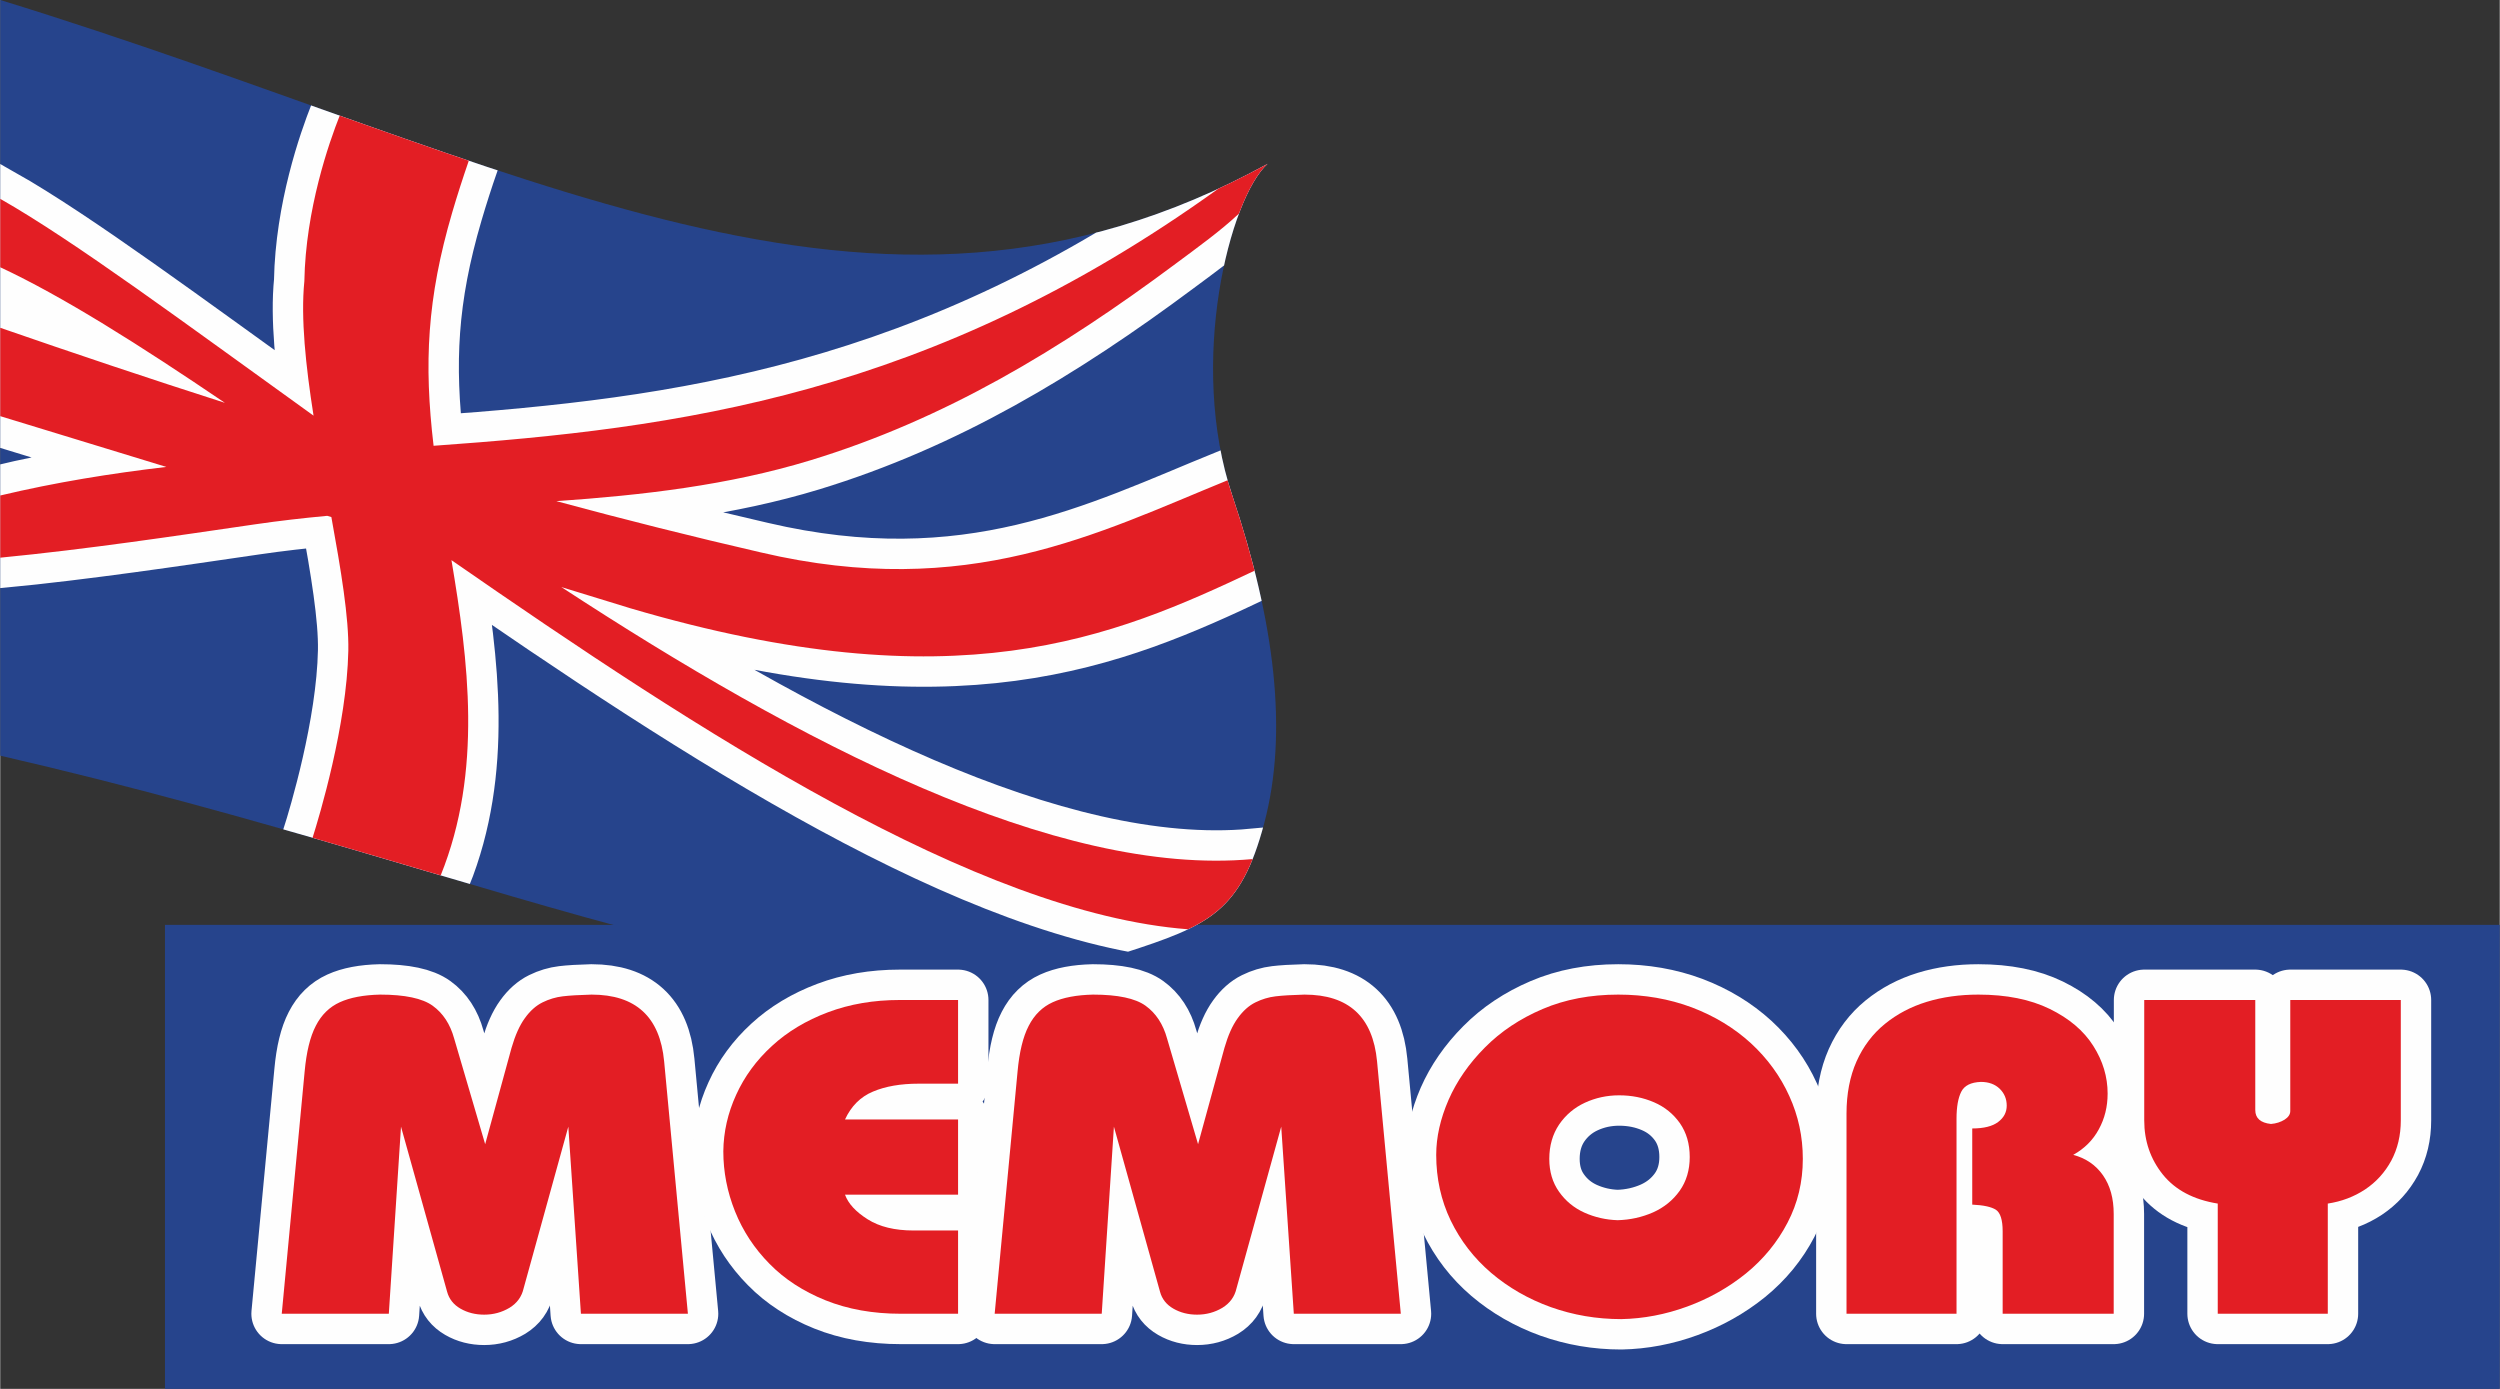
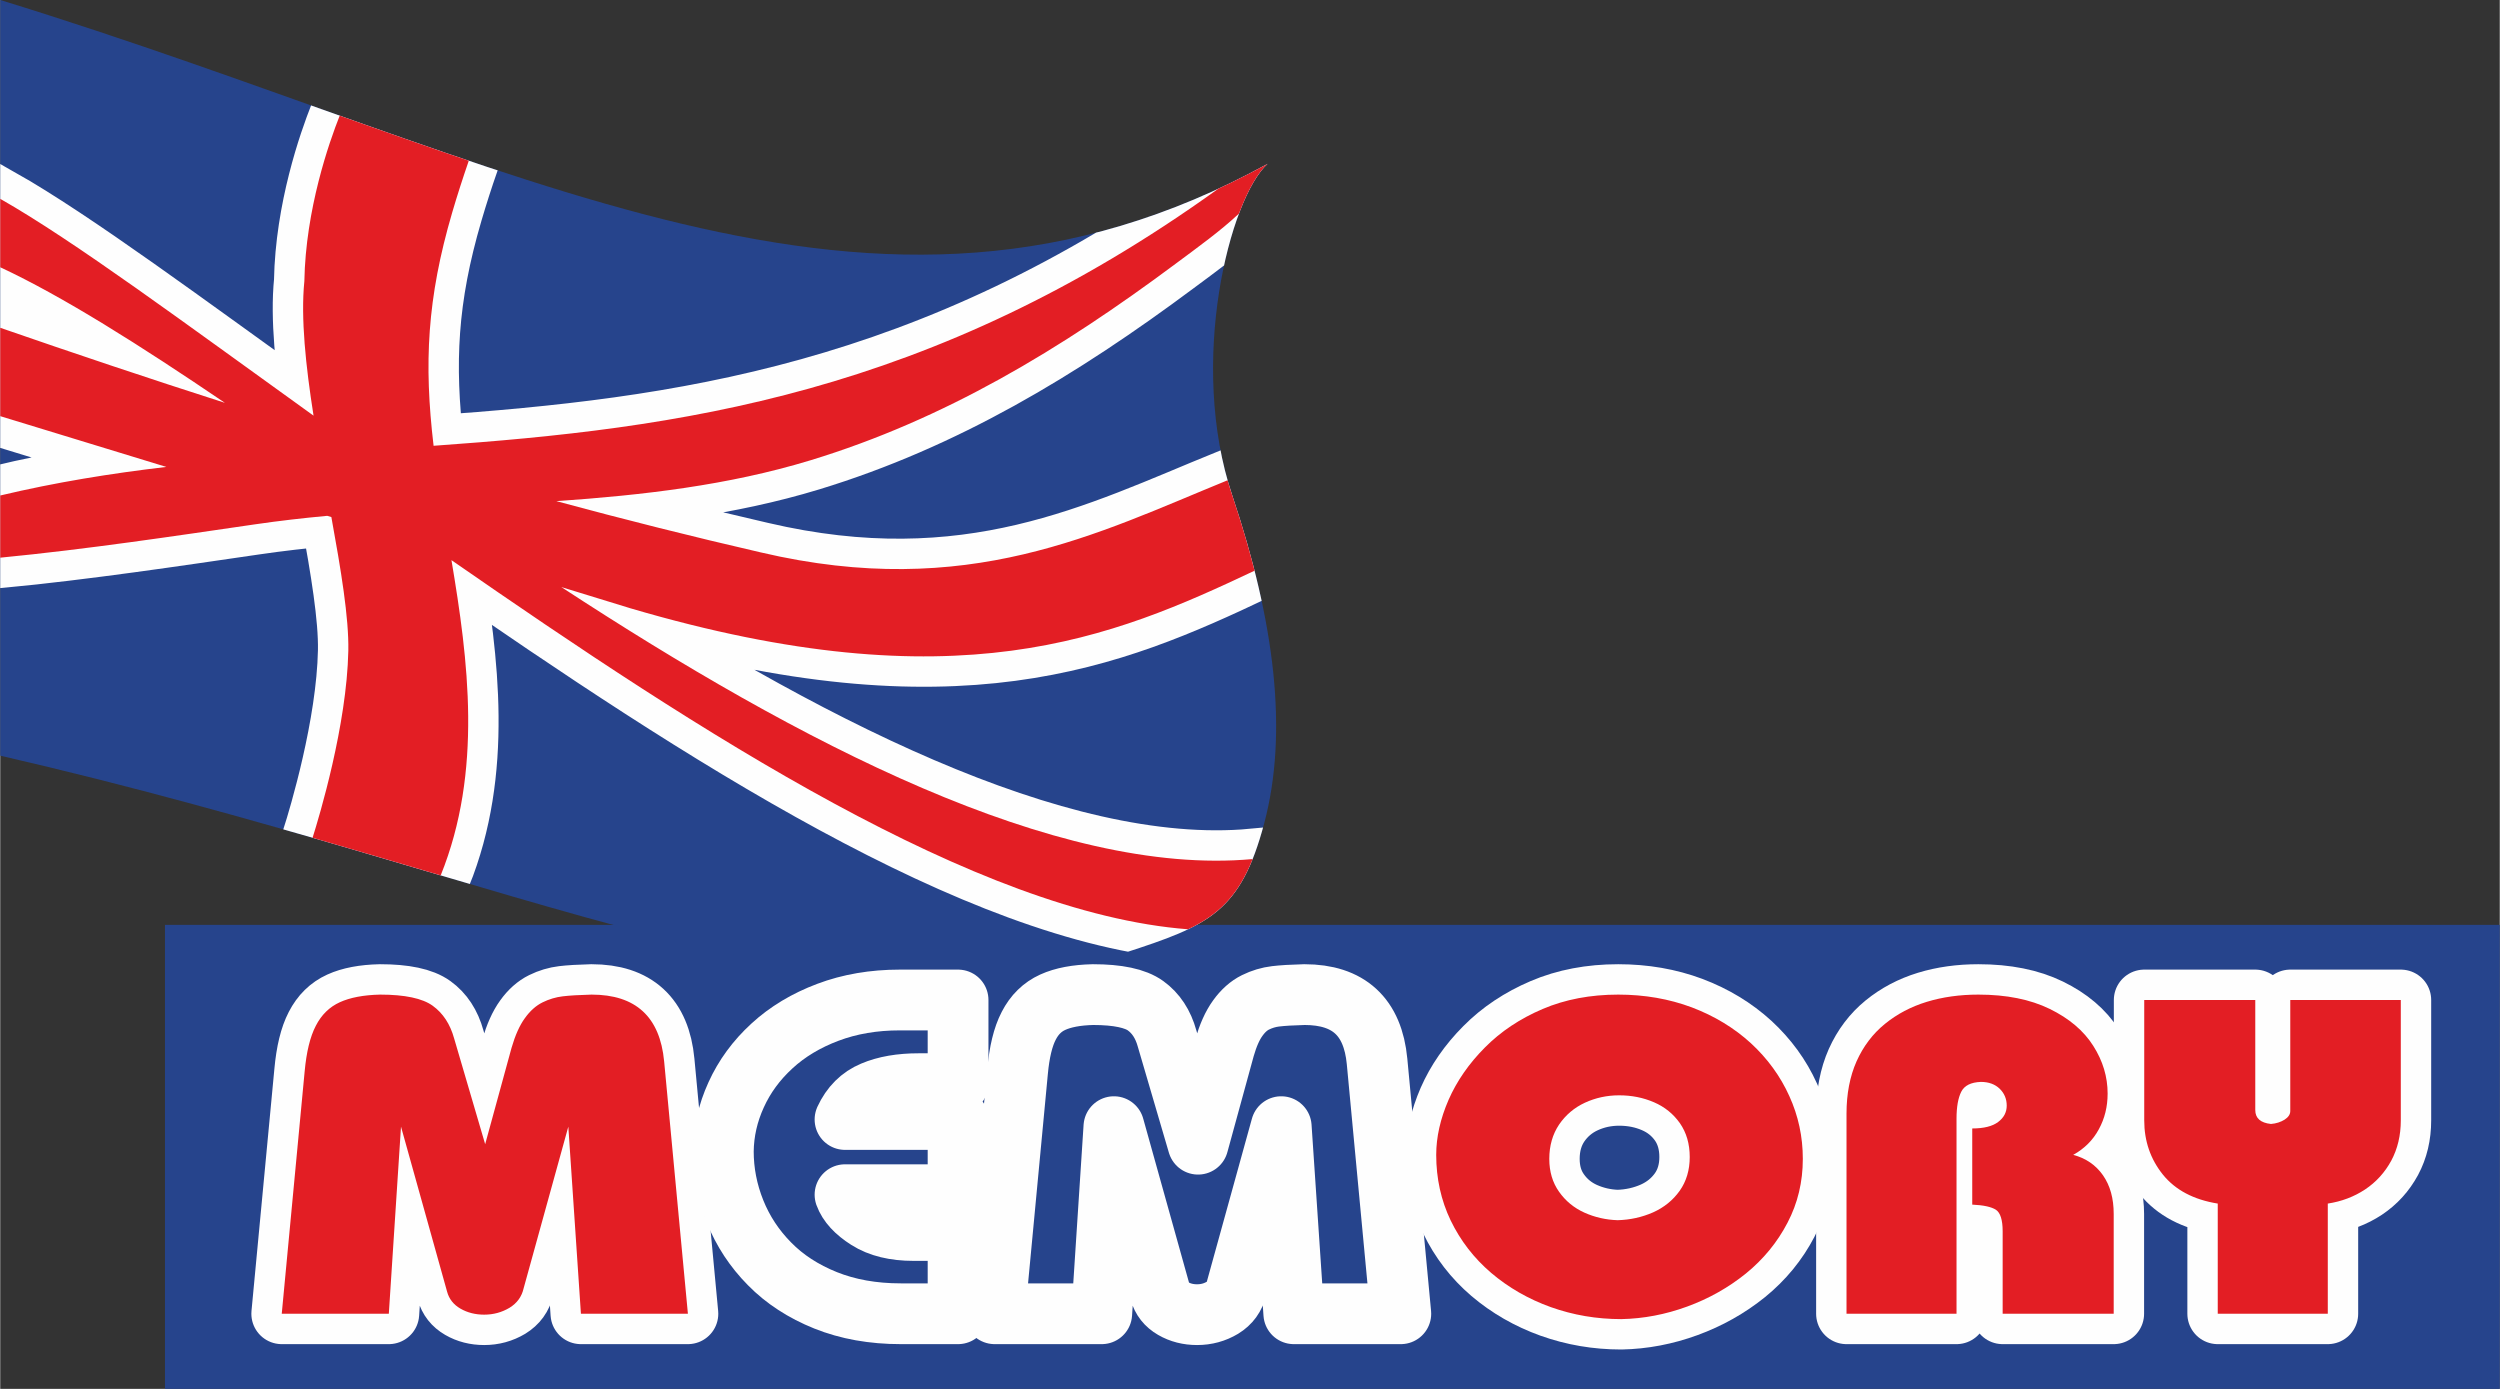
<svg xmlns="http://www.w3.org/2000/svg" xml:space="preserve" width="162px" height="90px" version="1.1" style="shape-rendering:geometricPrecision; text-rendering:geometricPrecision; image-rendering:optimizeQuality; fill-rule:evenodd; clip-rule:evenodd" viewBox="0 0 112639 62589">
  <rect x="0" y="0" width="112639" height="62589" fill="#333333" stroke="none" />
  <defs>
    <style type="text/css">
   
    .str0 {stroke:#FEFEFE;stroke-width:2738.42}
    .str1 {stroke:#FEFEFE;stroke-width:2738.42;stroke-linecap:round;stroke-linejoin:round}
    .fil1 {fill:none}
    .fil3 {fill:none;fill-rule:nonzero}
    .fil2 {fill:#E31E24}
    .fil0 {fill:#26448C}
    .fil4 {fill:#E31E24;fill-rule:nonzero}
   
  </style>
    <clipPath id="id0">
      <path d="M0 0c23577,7253 39266,17173 57109,7385 -1696,1534 -3604,8940 -1585,14952 1912,5693 2528,10666 1434,14772 -1066,3999 -2492,4601 -6301,5833 -13064,4222 -26878,-3413 -50657,-8889 0,-11352 0,-22702 0,-34053z" />
    </clipPath>
  </defs>
  <g id="Capa_x0020_1">
    <g id="_2988777517072">
      <polygon class="fil0" points="7424,41678 112639,41678 112639,62589 7424,62589 " />
      <path class="fil0" d="M0 0c23577,7253 39266,17173 57109,7385 -1696,1534 -3604,8940 -1585,14952 1912,5693 2528,10666 1434,14772 -1066,3999 -2492,4601 -6301,5833 -13064,4222 -26878,-3413 -50657,-8889 0,-11352 0,-22702 0,-34053z" />
      <g style="clip-path:url(#id0)">
        <g>
          <g>
            <path id="1" class="fil1 str0" d="M15298 5212c1989,708 3925,1392 5817,2032 -268,775 -519,1552 -746,2328 -1137,3876 -1279,6805 -840,10517 10964,-780 22391,-2241 35373,-11592 733,-339 1469,-707 2207,-1112 -438,396 -891,1185 -1286,2240 -851,797 -1832,1499 -2851,2258 -5201,3876 -10436,7024 -16460,8860 -3706,1129 -7559,1571 -11452,1841 3064,827 6139,1602 9218,2311 9332,2188 15192,-871 21032,-3252 66,233 137,465 214,694 389,1158 723,2285 1001,3382 -6411,3029 -13429,6018 -28114,1697 -1040,-319 -2082,-640 -3126,-960 10692,6991 22290,13068 31153,12258 -665,1660 -1527,2500 -2910,3164 -9511,-728 -21988,-8861 -33194,-16635 756,4504 1415,9496 -485,14206 -1850,-548 -3772,-1117 -5774,-1696 302,-955 1544,-5073 1611,-8427 29,-1492 -335,-3662 -764,-6024 -62,-19 -124,-38 -186,-56 -1086,101 -2169,225 -3244,382 -3636,530 -7612,1128 -11492,1504 0,-934 0,-1868 0,-2802 2500,-595 4992,-995 7485,-1288 -2505,-763 -5003,-1525 -7485,-2288 0,-1327 0,-2654 0,-3982 3348,1160 6725,2293 10125,3383 -3849,-2610 -7307,-4797 -10125,-6111 0,-1028 0,-2055 0,-3083 3331,1892 8312,5597 14119,9771 -352,-2246 -581,-4393 -414,-6059 58,-3239 1113,-6251 1593,-7461z" />
            <path id="2" class="fil2" d="M15298 5212c1989,708 3925,1392 5817,2032 -268,775 -519,1552 -746,2328 -1137,3876 -1279,6805 -840,10517 10964,-780 22391,-2241 35373,-11592 733,-339 1469,-707 2207,-1112 -438,396 -891,1185 -1286,2240 -851,797 -1832,1499 -2851,2258 -5201,3876 -10436,7024 -16460,8860 -3706,1129 -7559,1571 -11452,1841 3064,827 6139,1602 9218,2311 9332,2188 15192,-871 21032,-3252 66,233 137,465 214,694 389,1158 723,2285 1001,3382 -6411,3029 -13429,6018 -28114,1697 -1040,-319 -2082,-640 -3126,-960 10692,6991 22290,13068 31153,12258 -665,1660 -1527,2500 -2910,3164 -9511,-728 -21988,-8861 -33194,-16635 756,4504 1415,9496 -485,14206 -1850,-548 -3772,-1117 -5774,-1696 302,-955 1544,-5073 1611,-8427 29,-1492 -335,-3662 -764,-6024 -62,-19 -124,-38 -186,-56 -1086,101 -2169,225 -3244,382 -3636,530 -7612,1128 -11492,1504 0,-934 0,-1868 0,-2802 2500,-595 4992,-995 7485,-1288 -2505,-763 -5003,-1525 -7485,-2288 0,-1327 0,-2654 0,-3982 3348,1160 6725,2293 10125,3383 -3849,-2610 -7307,-4797 -10125,-6111 0,-1028 0,-2055 0,-3083 3331,1892 8312,5597 14119,9771 -352,-2246 -581,-4393 -414,-6059 58,-3239 1113,-6251 1593,-7461z" />
          </g>
        </g>
      </g>
      <path class="fil1" d="M0 0c23577,7253 39266,17173 57109,7385 -1696,1534 -3604,8940 -1585,14952 1912,5693 2528,10666 1434,14772 -1066,3999 -2492,4601 -6301,5833 -13064,4222 -26878,-3413 -50657,-8889 0,-11352 0,-22702 0,-34053z" />
      <g>
        <path class="fil3 str1" d="M12686 59203l1032 -10916c80,-873 244,-1563 503,-2060 255,-498 617,-851 1082,-1062 464,-212 1070,-327 1816,-344 1116,0 1908,169 2369,502 465,336 788,827 967,1475l1398 4764 1188 -4340c164,-565 362,-1012 602,-1341 236,-330 503,-565 796,-710 293,-145 598,-235 906,-272 308,-37 743,-64 1302,-78 1992,0 3081,1003 3271,3006l1071 11376 -4821 0 -568 -8431 -2014 7285c-84,376 -297,669 -636,877 -343,205 -724,310 -1143,310 -399,0 -758,-92 -1070,-273 -309,-178 -510,-434 -598,-756l-2079 -7443 -549 8431 -4825 0z" />
      </g>
      <g>
        <path id="1" class="fil3 str1" d="M43164 59203l-2582 0c-1257,0 -2384,-202 -3389,-605 -1002,-403 -1847,-951 -2525,-1644 -682,-689 -1200,-1479 -1554,-2360 -354,-884 -529,-1788 -529,-2713 11,-874 202,-1721 579,-2545 373,-823 910,-1556 1610,-2198 701,-646 1543,-1150 2525,-1520 983,-370 2061,-554 3237,-554l2628 0 0 3771 -1778 0c-808,0 -1493,118 -2057,357 -563,235 -983,655 -1260,1257l5095 0 0 3389 -5095 0c144,400 483,769 1016,1106 534,339 1223,507 2072,507l2007 0 0 3752z" />
      </g>
      <g>
        <path id="2" class="fil3 str1" d="M44813 59203l1032 -10916c80,-873 244,-1563 503,-2060 255,-498 617,-851 1081,-1062 465,-212 1070,-327 1817,-344 1116,0 1908,169 2368,502 465,336 789,827 968,1475l1397 4764 1189 -4340c163,-565 361,-1012 601,-1341 237,-330 503,-565 796,-710 293,-145 598,-235 907,-272 308,-37 742,-64 1302,-78 1992,0 3081,1003 3271,3006l1071 11376 -4822 0 -567 -8431 -2015 7285c-84,376 -297,669 -636,877 -342,205 -723,310 -1142,310 -400,0 -758,-92 -1070,-273 -309,-178 -511,-434 -598,-756l-2079 -7443 -549 8431 -4825 0z" />
      </g>
      <g>
        <path id="3" class="fil3 str1" d="M64711 52043c0,-800 187,-1627 556,-2478 374,-851 918,-1637 1638,-2360 716,-723 1584,-1301 2601,-1735 1017,-434 2156,-649 3408,-649 1185,0 2289,192 3314,575 1020,387 1907,925 2662,1614 750,692 1328,1486 1732,2380 408,894 610,1839 610,2834 0,1039 -229,1997 -690,2878 -461,884 -1085,1644 -1873,2286 -792,639 -1676,1136 -2651,1492 -975,357 -1965,545 -2967,565 -1108,0 -2166,-181 -3176,-541 -1009,-363 -1904,-877 -2688,-1543 -781,-669 -1386,-1456 -1825,-2364 -434,-907 -651,-1892 -651,-2954zm5096 181c0,572 145,1066 438,1479 293,417 674,730 1142,942 473,212 971,326 1504,342 564,-16 1097,-134 1592,-352 496,-222 895,-545 1200,-972 301,-427 453,-935 453,-1523 0,-592 -148,-1099 -442,-1523 -297,-420 -685,-736 -1169,-944 -483,-209 -1005,-313 -1569,-313 -548,0 -1062,111 -1542,332 -480,222 -869,552 -1165,985 -294,438 -442,955 -442,1547z" />
      </g>
      <g>
        <path id="4" class="fil3 str1" d="M83201 59203l0 -9020c0,-890 152,-1677 453,-2356 304,-676 727,-1237 1275,-1684 545,-444 1173,-777 1889,-996 713,-218 1490,-326 2324,-326 1264,0 2334,215 3213,643 880,430 1535,985 1966,1667 434,682 647,1398 647,2148 0,589 -130,1123 -396,1610 -263,488 -647,871 -1154,1154 568,151 1017,457 1341,920 324,465 483,1043 483,1742l0 4498 -5004 0 0 -3711c0,-518 -103,-841 -304,-975 -203,-131 -560,-208 -1067,-232l0 -3432c522,0 914,-98 1169,-293 259,-195 385,-441 385,-736 0,-303 -107,-555 -316,-760 -213,-205 -495,-309 -849,-309 -450,17 -743,164 -884,443 -141,279 -213,683 -213,1211l0 8794 -4958 0z" />
      </g>
      <g>
        <path id="5" class="fil3 str1" d="M99930 59203l0 -4965c-1085,-175 -1908,-609 -2471,-1304 -560,-697 -842,-1510 -842,-2445l0 -5425 5004 0 0 4958c0,370 236,578 708,629 236,-20 442,-88 614,-195 171,-111 255,-239 255,-387l0 -5005 4981 0 0 5425c0,679 -145,1284 -430,1816 -290,534 -682,965 -1181,1298 -499,329 -1059,541 -1679,635l0 4965 -4959 0z" />
      </g>
      <path id="6" class="fil4" d="M12686 59203l1032 -10916c80,-873 244,-1563 503,-2060 255,-498 617,-851 1082,-1062 464,-212 1070,-327 1816,-344 1116,0 1908,169 2369,502 465,336 788,827 967,1475l1398 4764 1188 -4340c164,-565 362,-1012 602,-1341 236,-330 503,-565 796,-710 293,-145 598,-235 906,-272 308,-37 743,-64 1302,-78 1992,0 3081,1003 3271,3006l1071 11376 -4821 0 -568 -8431 -2014 7285c-84,376 -297,669 -636,877 -343,205 -724,310 -1143,310 -399,0 -758,-92 -1070,-273 -309,-178 -510,-434 -598,-756l-2079 -7443 -549 8431 -4825 0z" />
-       <path id="7" class="fil4" d="M43164 59203l-2582 0c-1257,0 -2384,-202 -3389,-605 -1002,-403 -1847,-951 -2525,-1644 -682,-689 -1200,-1479 -1554,-2360 -354,-884 -529,-1788 -529,-2713 11,-874 202,-1721 579,-2545 373,-823 910,-1556 1610,-2198 701,-646 1543,-1150 2525,-1520 983,-370 2061,-554 3237,-554l2628 0 0 3771 -1778 0c-808,0 -1493,118 -2057,357 -563,235 -983,655 -1260,1257l5095 0 0 3389 -5095 0c144,400 483,769 1016,1106 534,339 1223,507 2072,507l2007 0 0 3752z" />
-       <path id="8" class="fil4" d="M44813 59203l1032 -10916c80,-873 244,-1563 503,-2060 255,-498 617,-851 1081,-1062 465,-212 1070,-327 1817,-344 1116,0 1908,169 2368,502 465,336 789,827 968,1475l1397 4764 1189 -4340c163,-565 361,-1012 601,-1341 237,-330 503,-565 796,-710 293,-145 598,-235 907,-272 308,-37 742,-64 1302,-78 1992,0 3081,1003 3271,3006l1071 11376 -4822 0 -567 -8431 -2015 7285c-84,376 -297,669 -636,877 -342,205 -723,310 -1142,310 -400,0 -758,-92 -1070,-273 -309,-178 -511,-434 -598,-756l-2079 -7443 -549 8431 -4825 0z" />
      <path id="9" class="fil4" d="M64711 52043c0,-800 187,-1627 556,-2478 374,-851 918,-1637 1638,-2360 716,-723 1584,-1301 2601,-1735 1017,-434 2156,-649 3408,-649 1185,0 2289,192 3314,575 1020,387 1907,925 2662,1614 750,692 1328,1486 1732,2380 408,894 610,1839 610,2834 0,1039 -229,1997 -690,2878 -461,884 -1085,1644 -1873,2286 -792,639 -1676,1136 -2651,1492 -975,357 -1965,545 -2967,565 -1108,0 -2166,-181 -3176,-541 -1009,-363 -1904,-877 -2688,-1543 -781,-669 -1386,-1456 -1825,-2364 -434,-907 -651,-1892 -651,-2954zm5096 181c0,572 145,1066 438,1479 293,417 674,730 1142,942 473,212 971,326 1504,342 564,-16 1097,-134 1592,-352 496,-222 895,-545 1200,-972 301,-427 453,-935 453,-1523 0,-592 -148,-1099 -442,-1523 -297,-420 -685,-736 -1169,-944 -483,-209 -1005,-313 -1569,-313 -548,0 -1062,111 -1542,332 -480,222 -869,552 -1165,985 -294,438 -442,955 -442,1547z" />
      <path id="10" class="fil4" d="M83201 59203l0 -9020c0,-890 152,-1677 453,-2356 304,-676 727,-1237 1275,-1684 545,-444 1173,-777 1889,-996 713,-218 1490,-326 2324,-326 1264,0 2334,215 3213,643 880,430 1535,985 1966,1667 434,682 647,1398 647,2148 0,589 -130,1123 -396,1610 -263,488 -647,871 -1154,1154 568,151 1017,457 1341,920 324,465 483,1043 483,1742l0 4498 -5004 0 0 -3711c0,-518 -103,-841 -304,-975 -203,-131 -560,-208 -1067,-232l0 -3432c522,0 914,-98 1169,-293 259,-195 385,-441 385,-736 0,-303 -107,-555 -316,-760 -213,-205 -495,-309 -849,-309 -450,17 -743,164 -884,443 -141,279 -213,683 -213,1211l0 8794 -4958 0z" />
      <path id="11" class="fil4" d="M99930 59203l0 -4965c-1085,-175 -1908,-609 -2471,-1304 -560,-697 -842,-1510 -842,-2445l0 -5425 5004 0 0 4958c0,370 236,578 708,629 236,-20 442,-88 614,-195 171,-111 255,-239 255,-387l0 -5005 4981 0 0 5425c0,679 -145,1284 -430,1816 -290,534 -682,965 -1181,1298 -499,329 -1059,541 -1679,635l0 4965 -4959 0z" />
    </g>
  </g>
</svg>